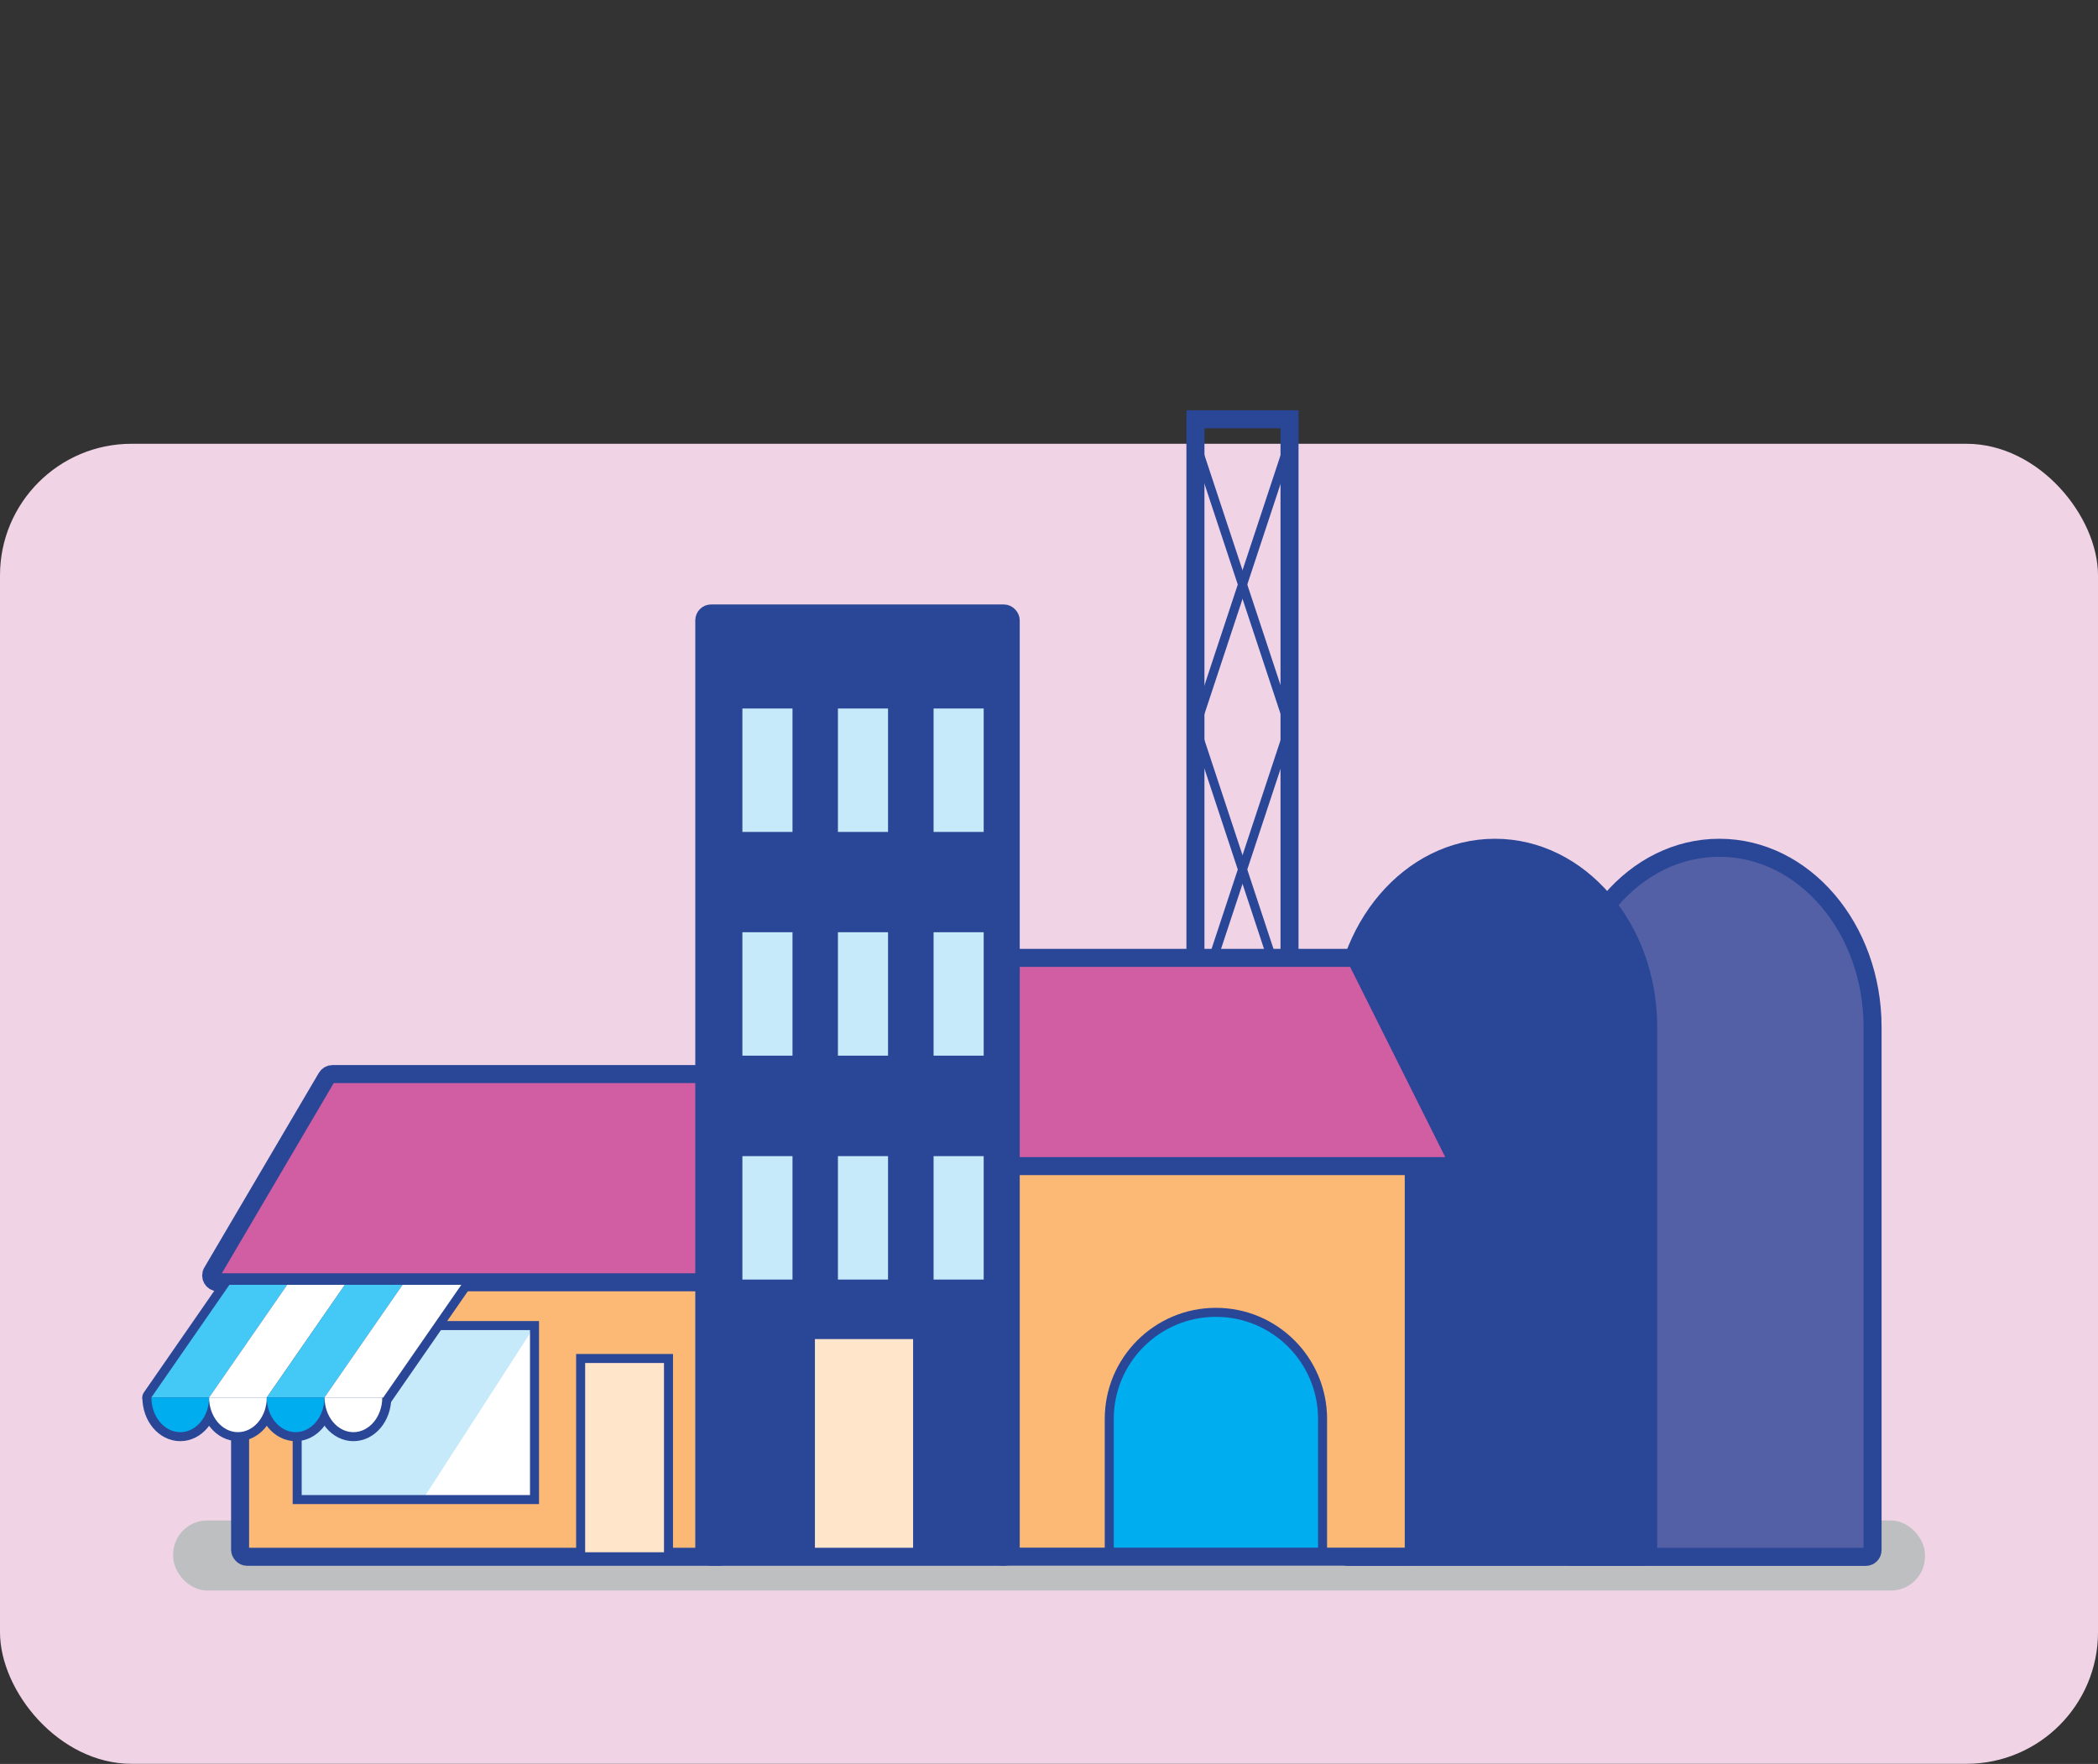
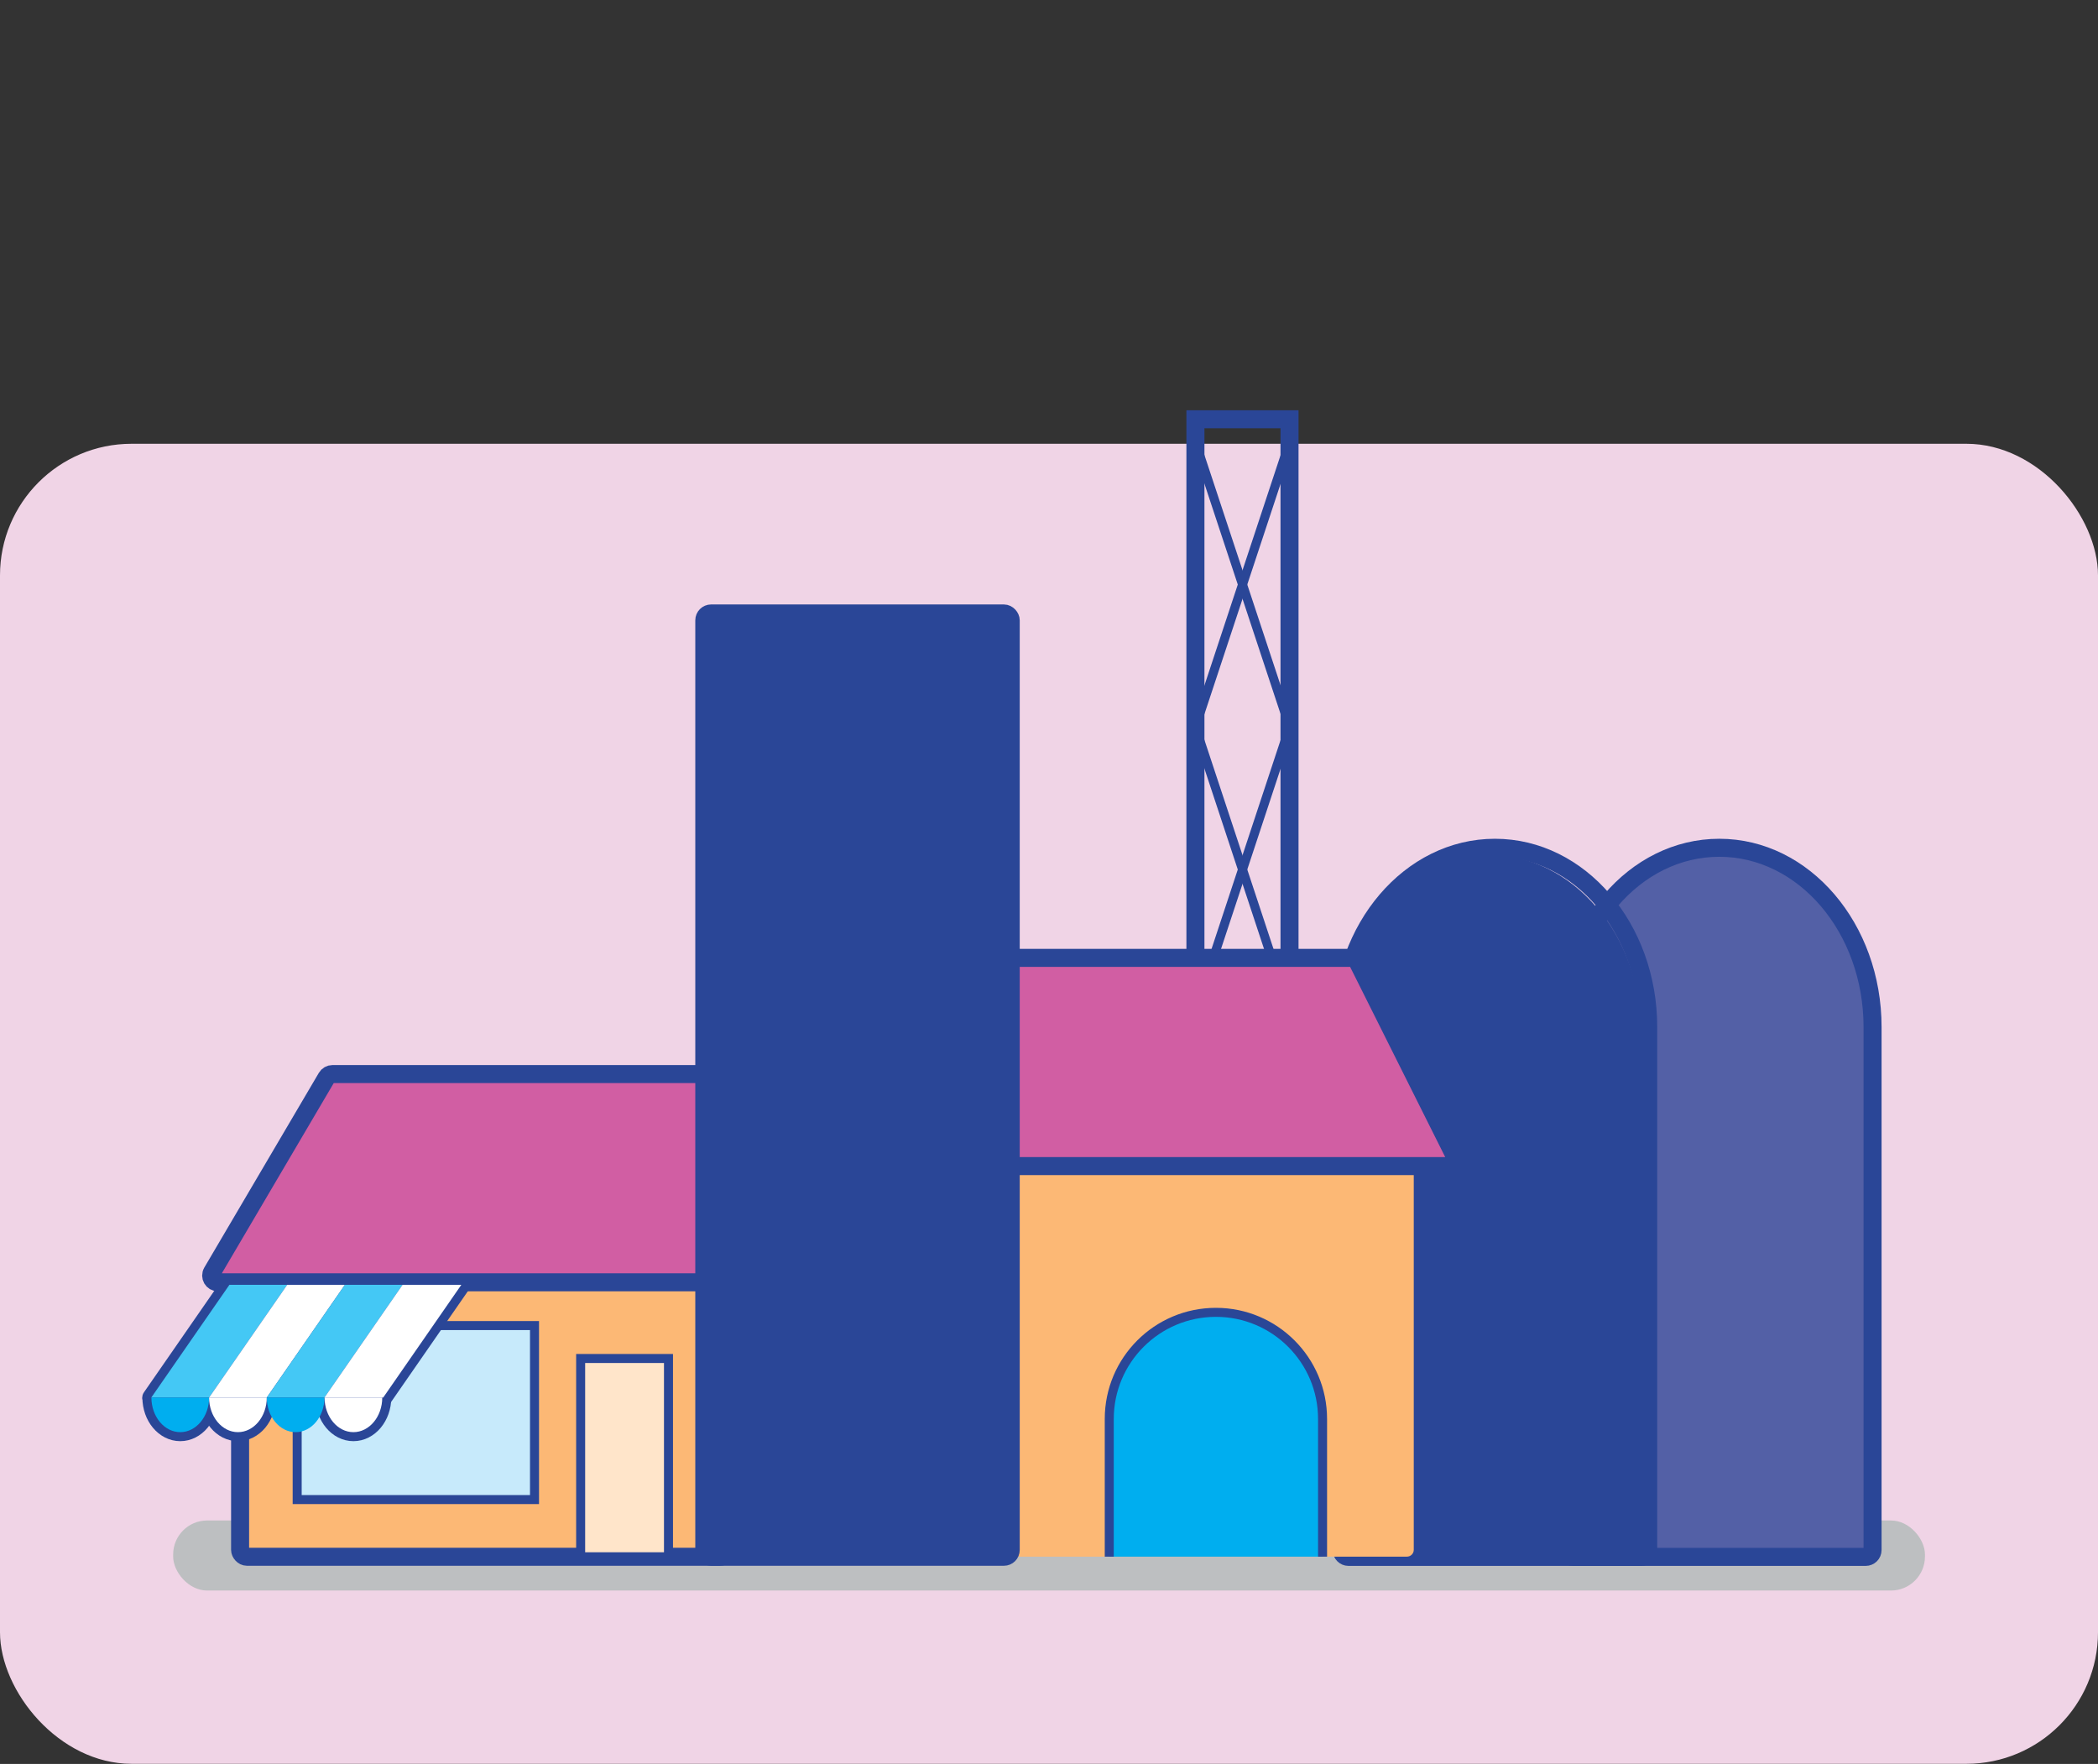
<svg xmlns="http://www.w3.org/2000/svg" viewBox="0 0 174.59 146.79">
  <rect x="0" y="0" width="174.59" height="146.79" fill="#333333" stroke="none" />
  <defs>
    <style>.cls-1,.cls-2,.cls-3,.cls-4{fill:none;}.cls-2,.cls-3,.cls-4,.cls-5,.cls-6,.cls-7,.cls-8,.cls-9,.cls-10{stroke:#2a4697;}.cls-2,.cls-3,.cls-5,.cls-6,.cls-7{stroke-width:1.5px;}.cls-2,.cls-4,.cls-5,.cls-6,.cls-7,.cls-8,.cls-9,.cls-10{stroke-miterlimit:10;}.cls-11,.cls-9{fill:#00aeef;}.cls-12{fill:#fff;}.cls-13,.cls-5{fill:#fcb875;}.cls-14{fill:#f0d4e6;}.cls-15,.cls-6{fill:#d15ea3;}.cls-16,.cls-10{fill:#c7eafb;}.cls-17{fill:#44c8f5;}.cls-18,.cls-7{fill:#2a4697;}.cls-19{fill:#5360a6;}.cls-20{fill:#bdbfc1;mix-blend-mode:multiply;}.cls-3{stroke-linejoin:round;}.cls-21{clip-path:url(#clippath-3);}.cls-22{clip-path:url(#clippath-2);}.cls-23{clip-path:url(#clippath-5);}.cls-4,.cls-8,.cls-9,.cls-10{stroke-width:.75px;}.cls-24{isolation:isolate;}.cls-8{fill:#ffe5ca;}</style>
    <clipPath id="clippath-2">
      <rect class="cls-5" x="82.82" y="95.71" width="34.83" height="33.83" rx=".57" ry=".57" />
    </clipPath>
    <clipPath id="clippath-3">
      <rect class="cls-10" x="24.73" y="110.31" width="19.75" height="14.48" />
    </clipPath>
    <clipPath id="clippath-5">
-       <rect class="cls-7" x="58.61" y="51.05" width="25.5" height="78.5" rx=".57" ry=".57" />
-     </clipPath>
+       </clipPath>
  </defs>
  <g class="cls-24">
    <g id="Layer_2">
      <g id="illustrations">
        <rect class="cls-14" y="36.93" width="174.59" height="109.85" rx="10.95" ry="10.95" />
      </g>
      <g id="areas">
        <rect class="cls-1" width="174.59" height="146.79" />
      </g>
      <g id="Layer_8">
        <g>
          <rect class="cls-20" x="14.41" y="126.53" width="145.78" height="5.83" rx="2.83" ry="2.83" />
          <rect class="cls-2" x="99.48" y="34.89" width="7.83" height="49.32" />
          <line class="cls-4" x1="99.48" y1="84.22" x2="107.32" y2="60.5" />
          <line class="cls-4" x1="107.32" y1="84.22" x2="99.48" y2="60.5" />
          <line class="cls-4" x1="99.48" y1="60.5" x2="107.32" y2="36.79" />
          <line class="cls-4" x1="107.32" y1="60.5" x2="99.48" y2="36.79" />
          <g>
            <path class="cls-19" d="M143.07,70.55c-7.04,0-12.75,6.68-12.75,14.92v43.52c0,.31,.25,.57,.57,.57h24.37c.31,0,.57-.25,.57-.57v-43.52c0-8.24-5.71-14.92-12.75-14.92Z" />
            <path class="cls-2" d="M143.07,70.55c-7.04,0-12.75,6.68-12.75,14.92v43.52c0,.31,.25,.57,.57,.57h24.37c.31,0,.57-.25,.57-.57v-43.52c0-8.24-5.71-14.92-12.75-14.92Z" />
          </g>
          <g>
-             <path class="cls-18" d="M124.4,70.55c-7.04,0-12.75,6.68-12.75,14.92v43.52c0,.31,.25,.57,.57,.57h24.37c.31,0,.57-.25,.57-.57v-43.52c0-8.24-5.71-14.92-12.75-14.92Z" />
+             <path class="cls-18" d="M124.4,70.55c-7.04,0-12.75,6.68-12.75,14.92v43.52c0,.31,.25,.57,.57,.57h24.37v-43.52c0-8.24-5.71-14.92-12.75-14.92Z" />
            <path class="cls-2" d="M124.4,70.55c-7.04,0-12.75,6.68-12.75,14.92v43.52c0,.31,.25,.57,.57,.57h24.37c.31,0,.57-.25,.57-.57v-43.52c0-8.24-5.71-14.92-12.75-14.92Z" />
          </g>
          <g>
            <rect class="cls-13" x="82.82" y="95.71" width="34.83" height="33.83" rx=".57" ry=".57" />
            <g class="cls-22">
              <path class="cls-9" d="M101.19,109.21h0c4.9,0,8.87,3.98,8.87,8.87v22h-17.75v-22c0-4.9,3.98-8.87,8.87-8.87Z" />
            </g>
-             <rect class="cls-2" x="82.82" y="95.71" width="34.83" height="33.83" rx=".57" ry=".57" />
          </g>
          <rect class="cls-5" x="19.98" y="103.88" width="40.5" height="25.67" rx=".57" ry=".57" />
          <g>
            <rect class="cls-16" x="24.73" y="110.31" width="19.75" height="14.48" />
            <g class="cls-21">
-               <polygon class="cls-12" points="33.82 126.89 46.65 107.02 46.81 126.88 46.82 127.71 33.82 126.89" />
-             </g>
+               </g>
            <rect class="cls-4" x="24.73" y="110.31" width="19.75" height="14.48" />
          </g>
          <rect class="cls-8" x="48.32" y="113.05" width="7.31" height="16.5" />
          <g>
            <path class="cls-15" d="M83.38,79.71h29.08c.21,0,.41,.12,.51,.31l8.1,16.2c.19,.38-.09,.82-.51,.82h-37.18c-.31,0-.57-.25-.57-.57v-16.2c0-.31,.25-.57,.57-.57Z" />
            <path class="cls-2" d="M83.38,79.71h29.08c.21,0,.41,.12,.51,.31l8.1,16.2c.19,.38-.09,.82-.51,.82h-37.18c-.31,0-.57-.25-.57-.57v-16.2c0-.31,.25-.57,.57-.57Z" />
          </g>
          <path class="cls-6" d="M62.08,89.38H27.67c-.2,0-.39,.11-.49,.28l-9.53,16.2c-.22,.38,.05,.85,.49,.85H62.08c.31,0,.57-.25,.57-.57v-16.2c0-.31-.25-.57-.57-.57Z" />
          <g>
            <rect class="cls-18" x="58.61" y="51.05" width="25.5" height="78.5" rx=".57" ry=".57" />
            <g class="cls-23">
              <rect class="cls-8" x="67.44" y="111.06" width="8.92" height="23.82" />
              <rect class="cls-16" x="61.78" y="96.21" width="4.17" height="10.27" />
-               <rect class="cls-16" x="69.73" y="96.21" width="4.17" height="10.27" />
              <rect class="cls-16" x="77.69" y="96.21" width="4.17" height="10.27" />
              <rect class="cls-16" x="61.78" y="77.58" width="4.17" height="10.27" />
              <rect class="cls-16" x="69.73" y="77.58" width="4.17" height="10.27" />
              <rect class="cls-16" x="77.69" y="77.58" width="4.17" height="10.27" />
              <rect class="cls-16" x="61.78" y="58.96" width="4.17" height="10.27" />
              <rect class="cls-16" x="69.73" y="58.96" width="4.17" height="10.27" />
              <rect class="cls-16" x="77.69" y="58.96" width="4.17" height="10.27" />
            </g>
            <rect class="cls-2" x="58.61" y="51.05" width="25.5" height="78.5" rx=".57" ry=".57" />
          </g>
          <g>
            <g>
              <g>
                <polygon class="cls-3" points="19.09 106.92 12.59 116.3 17.4 116.3 23.9 106.92 19.09 106.92" />
                <polygon class="cls-3" points="23.9 106.92 17.4 116.3 22.2 116.3 28.7 106.92 23.9 106.92" />
                <polygon class="cls-3" points="28.7 106.92 22.2 116.3 27 116.3 33.5 106.92 28.7 106.92" />
                <polygon class="cls-3" points="33.5 106.92 27 116.3 31.89 116.3 38.39 106.92 33.5 106.92" />
              </g>
              <path class="cls-3" d="M17.4,116.3c0,1.59-1.08,2.88-2.4,2.88s-2.4-1.29-2.4-2.88" />
              <path class="cls-3" d="M22.2,116.3c0,1.59-1.08,2.88-2.4,2.88s-2.4-1.29-2.4-2.88" />
-               <path class="cls-3" d="M27,116.3c0,1.59-1.08,2.88-2.4,2.88s-2.4-1.29-2.4-2.88" />
              <path class="cls-3" d="M31.81,116.3c0,1.59-1.08,2.88-2.4,2.88s-2.4-1.29-2.4-2.88" />
            </g>
            <g>
              <g>
                <polygon class="cls-17" points="19.09 106.92 12.59 116.3 17.4 116.3 23.9 106.92 19.09 106.92" />
                <polygon class="cls-12" points="23.9 106.92 17.4 116.3 22.2 116.3 28.7 106.92 23.9 106.92" />
                <polygon class="cls-17" points="28.7 106.92 22.2 116.3 27 116.3 33.5 106.92 28.7 106.92" />
                <polygon class="cls-12" points="33.5 106.92 27 116.3 31.89 116.3 38.39 106.92 33.5 106.92" />
              </g>
              <path class="cls-11" d="M17.4,116.3c0,1.59-1.08,2.88-2.4,2.88s-2.4-1.29-2.4-2.88" />
              <path class="cls-12" d="M22.2,116.3c0,1.59-1.08,2.88-2.4,2.88s-2.4-1.29-2.4-2.88" />
              <path class="cls-11" d="M27,116.3c0,1.59-1.08,2.88-2.4,2.88s-2.4-1.29-2.4-2.88" />
              <path class="cls-12" d="M31.81,116.3c0,1.59-1.08,2.88-2.4,2.88s-2.4-1.29-2.4-2.88" />
            </g>
          </g>
        </g>
      </g>
    </g>
  </g>
</svg>